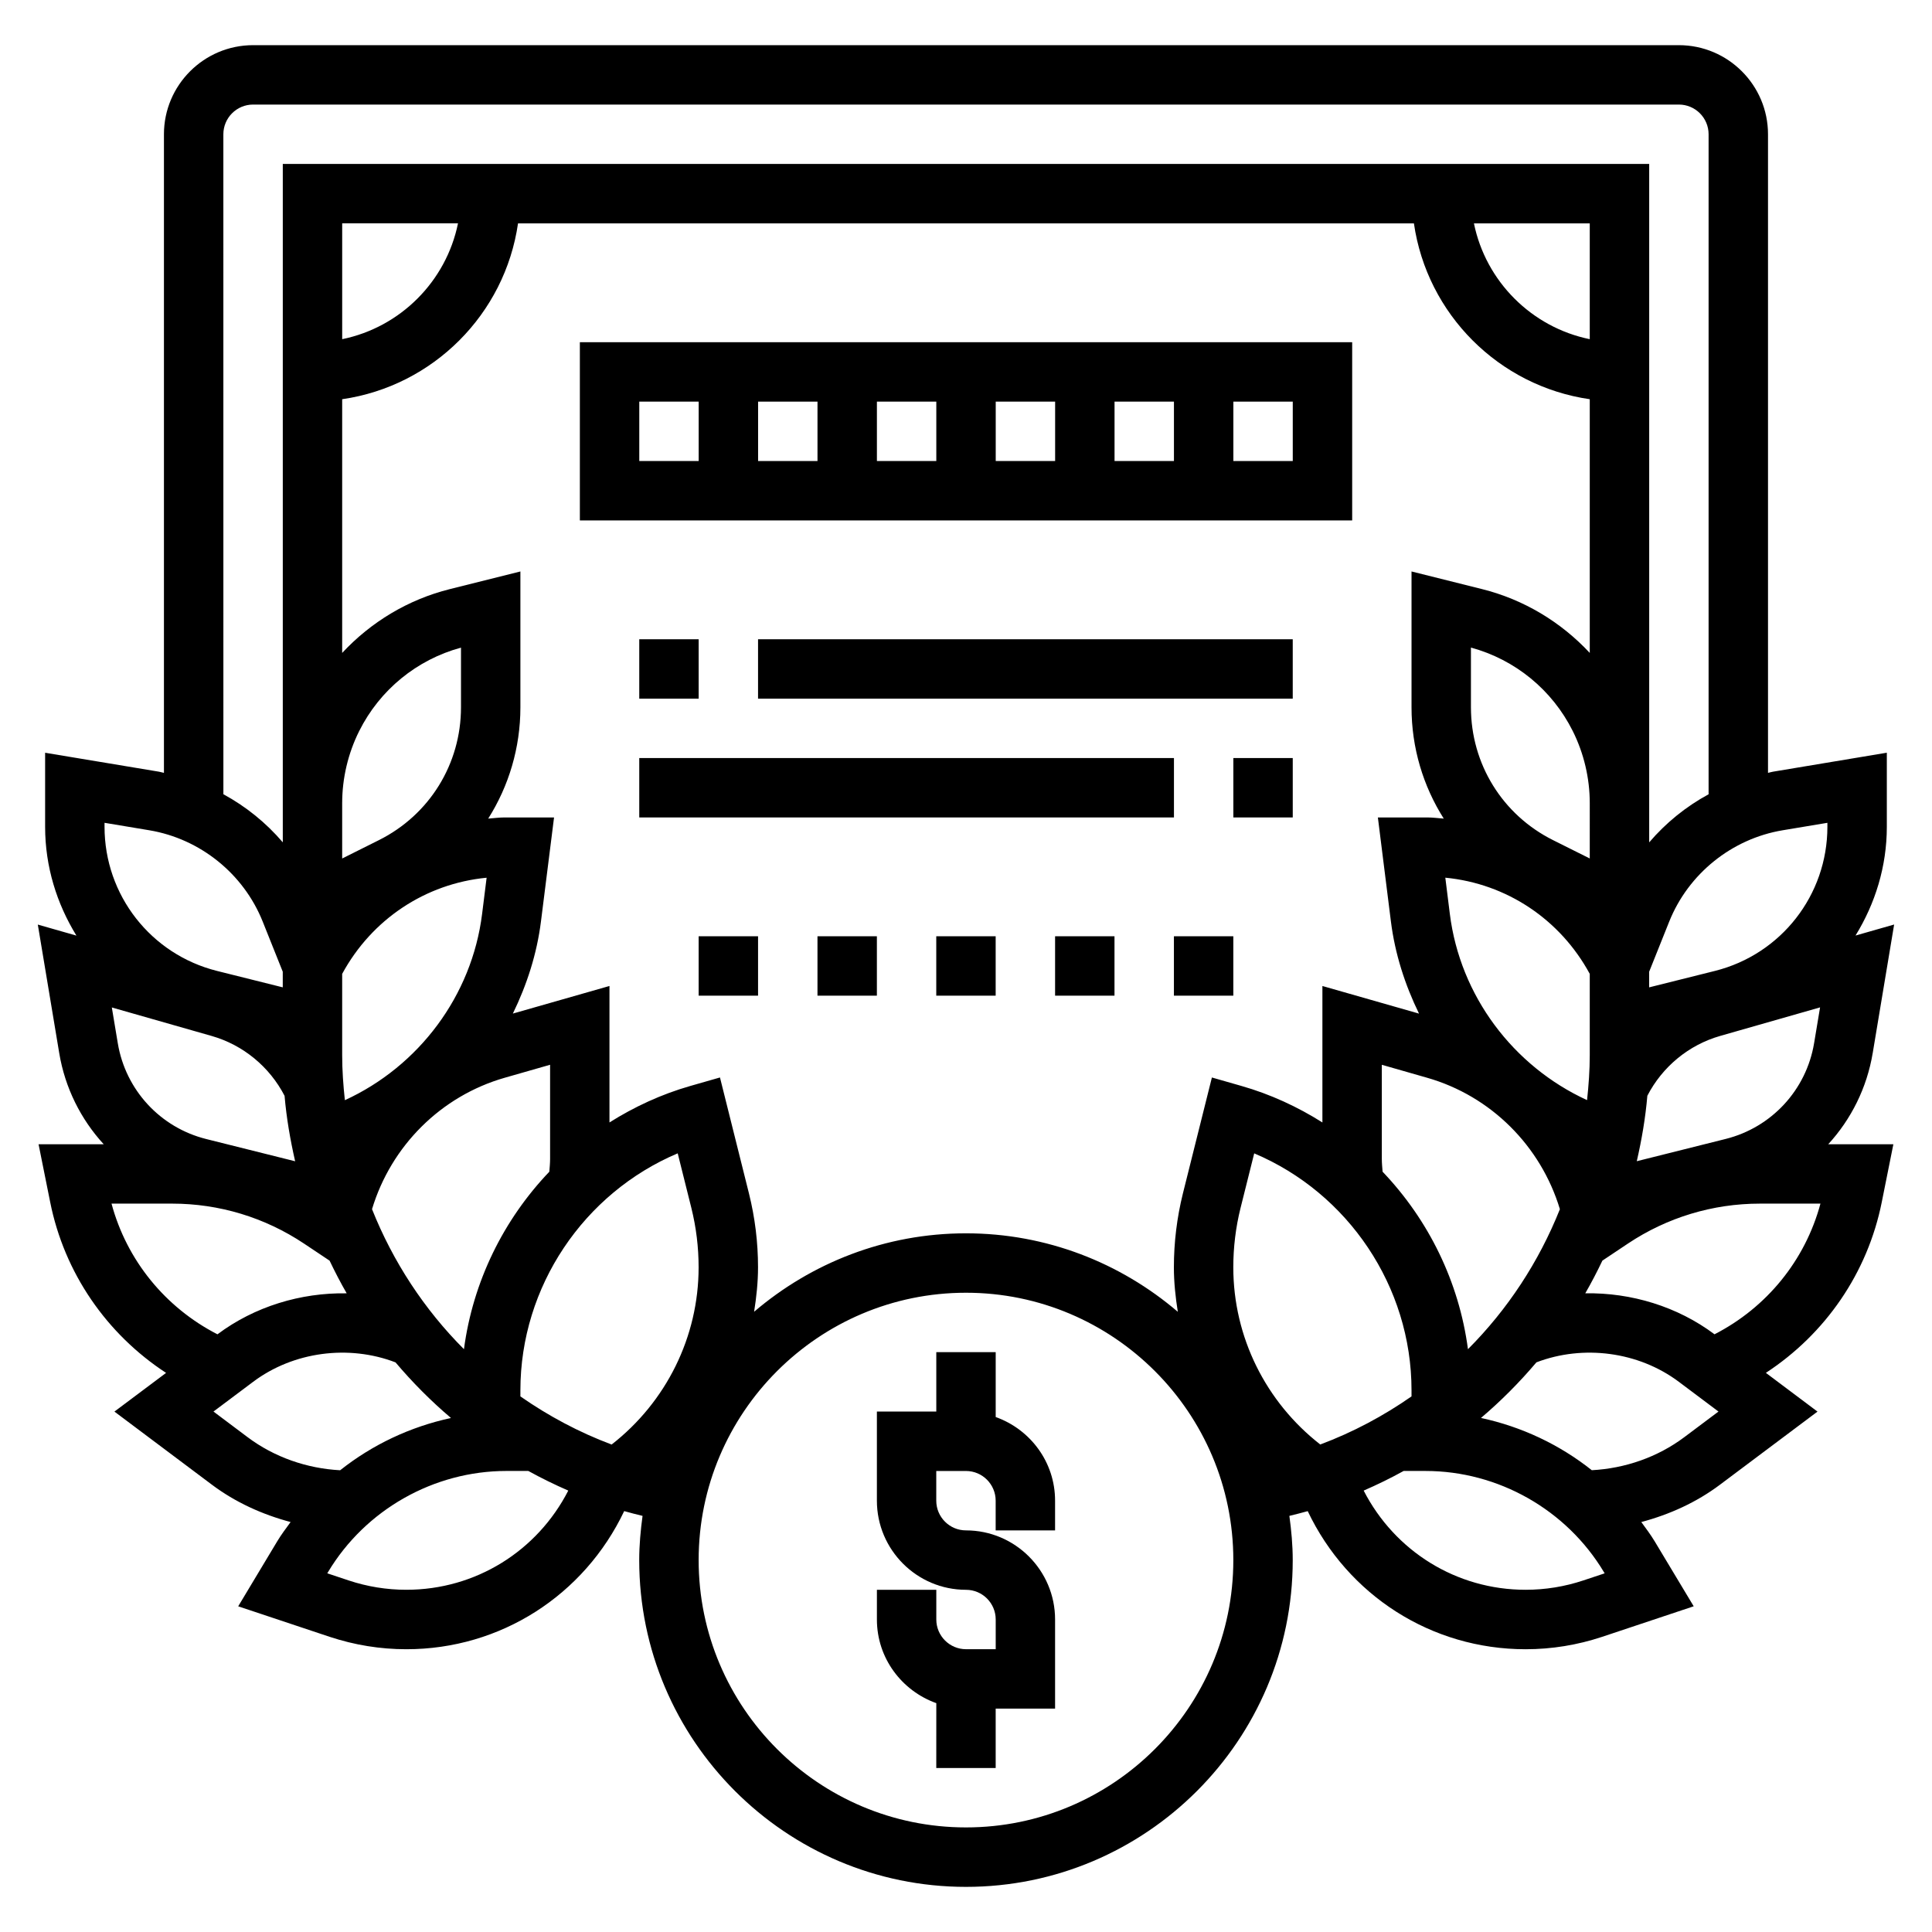
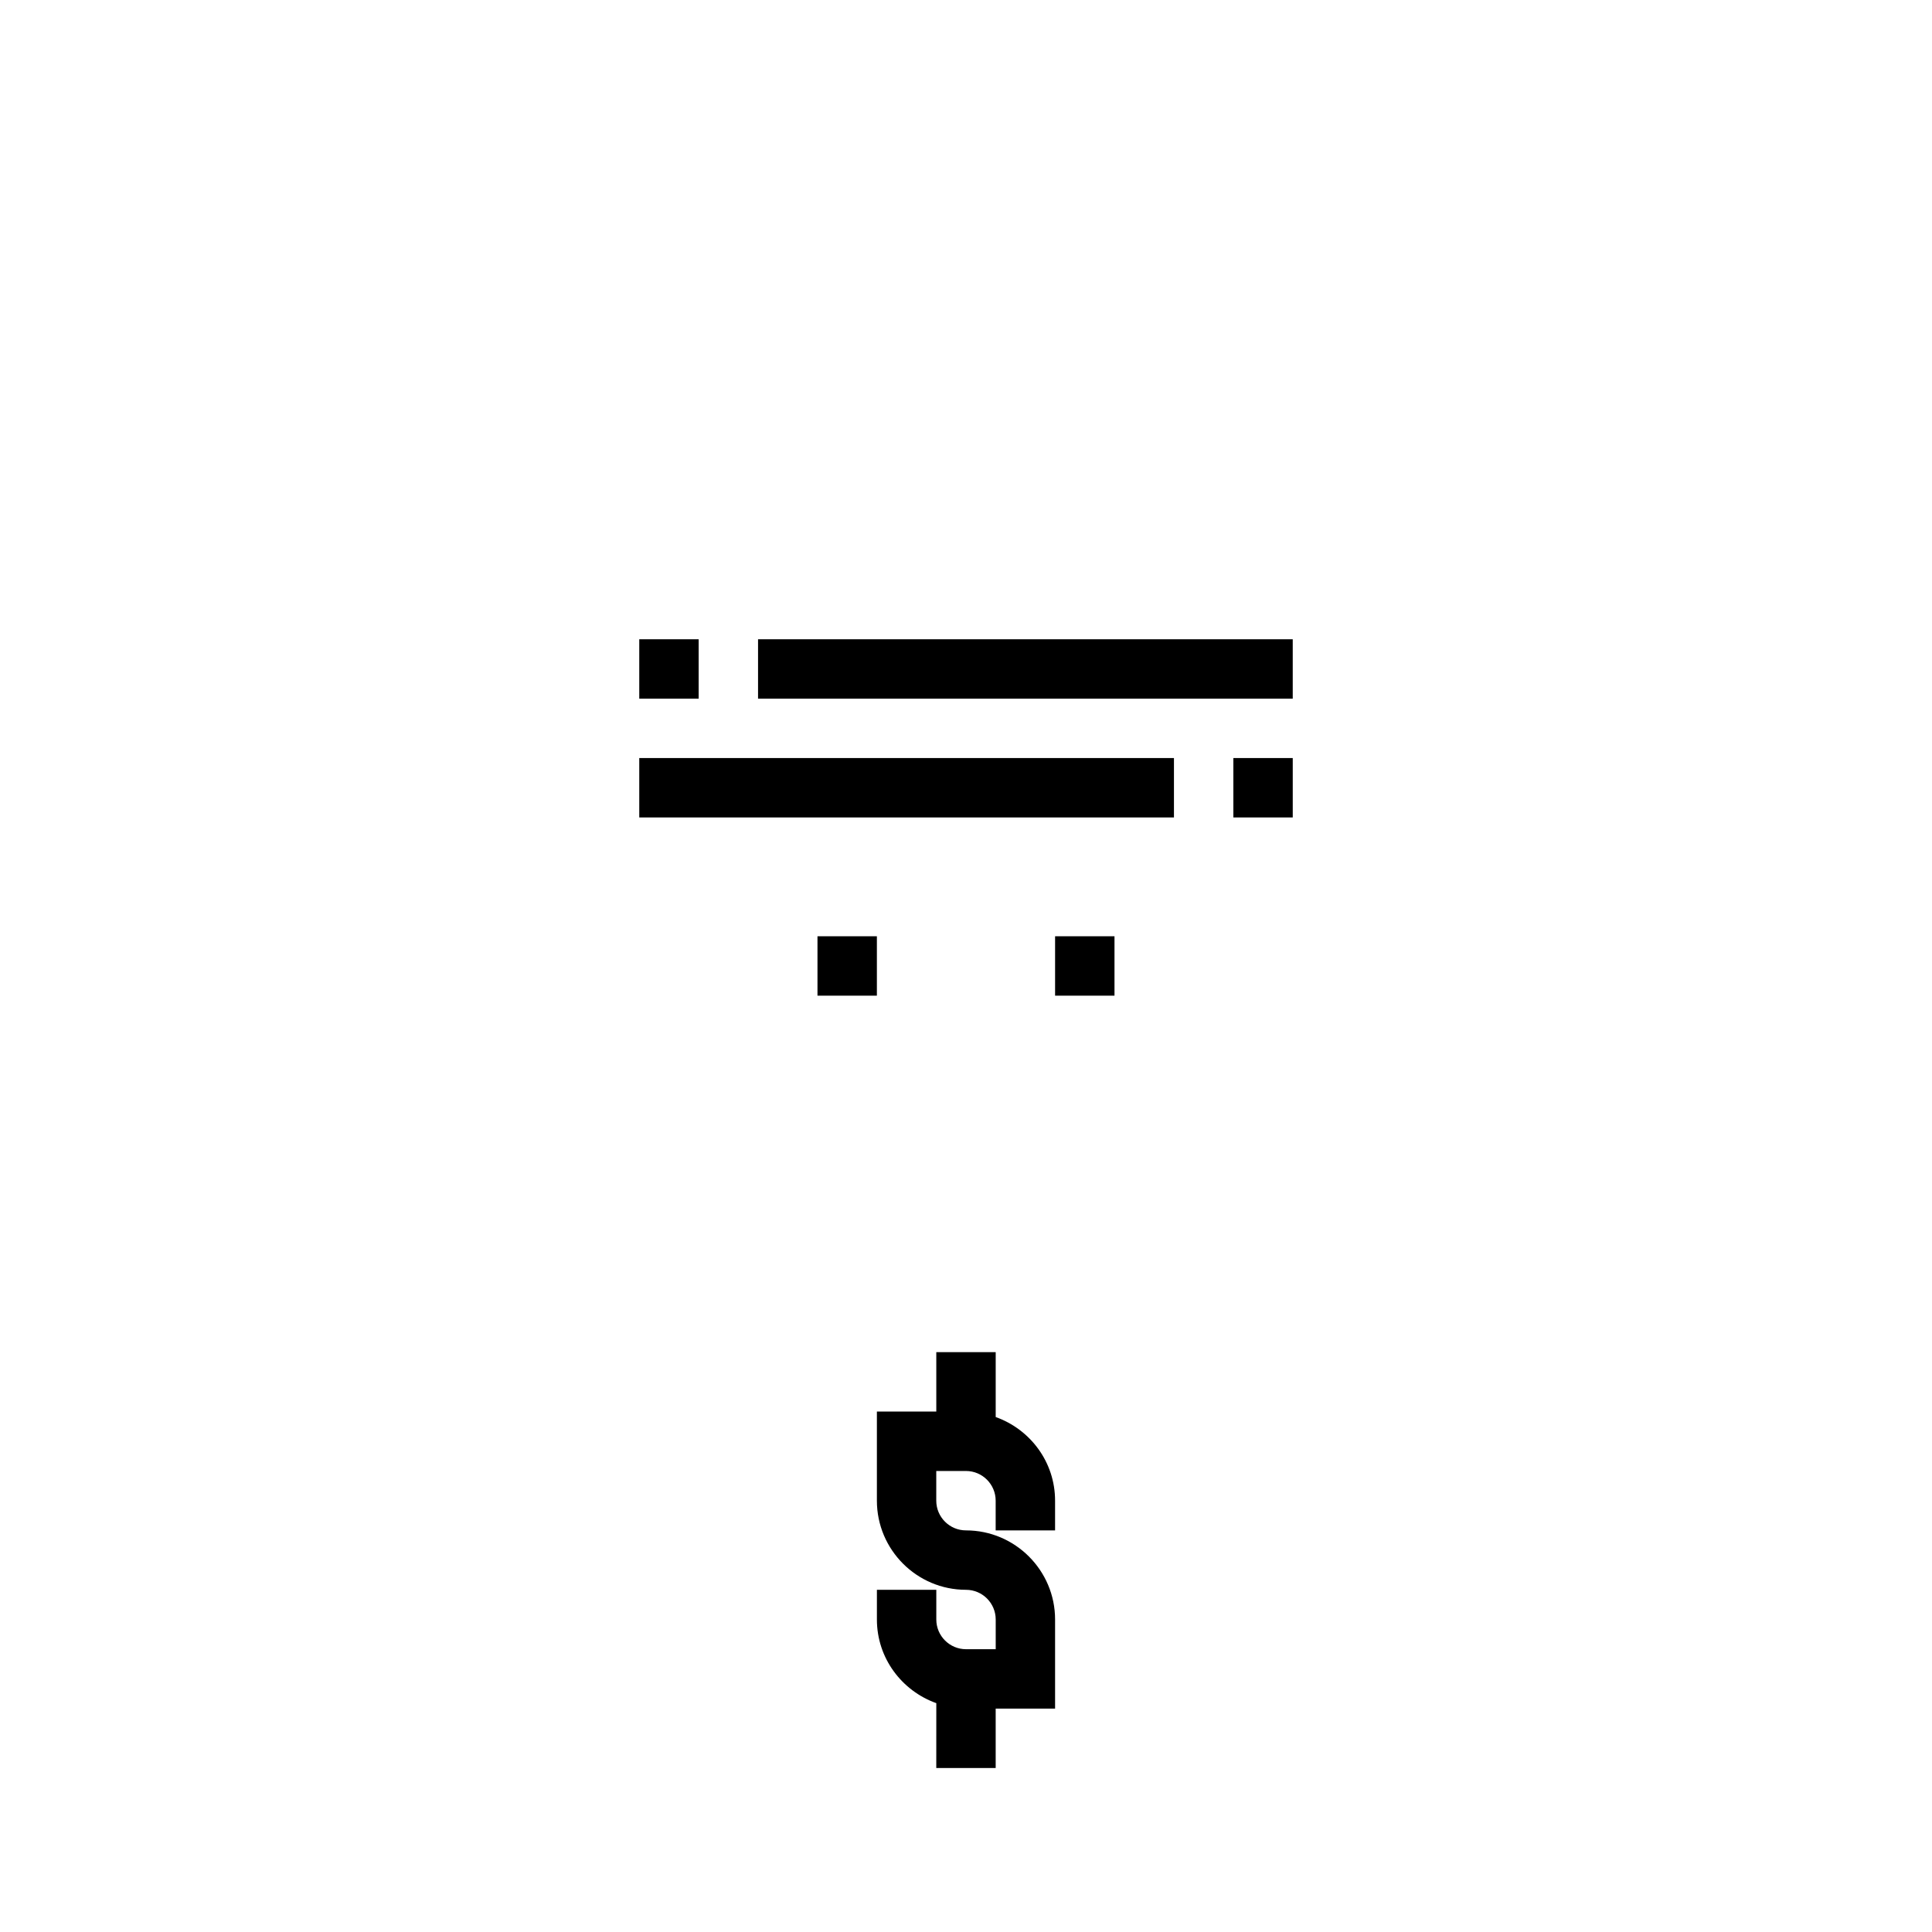
<svg xmlns="http://www.w3.org/2000/svg" fill="#000000" width="800px" height="800px" version="1.1" viewBox="144 144 512 512">
  <g>
-     <path d="m640.29 423.07 5.676-34.062-10.234 2.922c5.211-8.461 8.297-18.301 8.297-28.812v-19.641l-30.18 5.031c-0.441 0.07-0.867 0.219-1.309 0.309v-169.23c0-13.02-10.598-23.617-23.617-23.617h-377.86c-13.02 0-23.617 10.598-23.617 23.617v169.23c-0.441-0.086-0.867-0.234-1.309-0.309l-30.18-5.023v19.648c0 10.508 3.086 20.348 8.297 28.812l-10.234-2.922 5.676 34.062c1.535 9.219 5.727 17.547 11.785 24.152h-17.262l3.078 15.328c3.762 18.82 14.973 34.969 30.715 45.266l-13.688 10.254 25.844 19.383c6.211 4.66 13.359 7.894 20.844 9.887-1.219 1.676-2.481 3.328-3.559 5.133l-10.328 17.199 24.262 8.094c6.566 2.172 13.391 3.281 20.297 3.281 24.977 0 47.113-14.297 57.734-36.605 1.605 0.473 3.234 0.859 4.863 1.266-0.52 3.844-0.883 7.742-0.883 11.723 0 47.742 38.848 86.594 86.594 86.594 47.742 0 86.594-38.848 86.594-86.594 0-3.984-0.363-7.879-0.891-11.723 1.629-0.41 3.258-0.797 4.863-1.258 10.609 22.301 32.754 36.598 57.742 36.598 6.902 0 13.73-1.109 20.285-3.289l24.262-8.094-10.328-17.191c-1.078-1.793-2.332-3.457-3.559-5.133 7.484-1.992 14.633-5.227 20.836-9.887l25.859-19.383-13.68-10.266c15.734-10.297 26.953-26.434 30.715-45.266l3.07-15.316h-17.262c6.062-6.606 10.25-14.934 11.785-24.16zm-358.38 90.992v-1.613c0-27.504 16.793-52.27 41.691-62.805l3.621 14.492c1.273 5.113 1.918 10.395 1.918 15.715 0 18.469-8.605 35.699-23.051 46.965-8.672-3.25-16.758-7.582-24.18-12.754zm-10.148-127.86c-2.707 21.688-16.75 40.352-36.367 49.359-0.426-3.945-0.715-7.914-0.715-11.953v-21.523c7.84-14.461 22.074-23.922 38.281-25.48zm-5.594-54.758c0 15.004-8.336 28.496-21.758 35.203l-9.73 4.863v-14.68c0-6.59 1.559-13.195 4.512-19.098 5.449-10.895 15.25-18.918 26.977-22.105zm-66.047 87.105c8.328 2.387 15.312 8.164 19.293 15.855 0.504 5.902 1.512 11.676 2.801 17.344l-23.57-5.894c-12.172-3.039-21.363-12.996-23.426-25.371l-1.582-9.492zm42.469 45.891c5.047-16.742 18.27-30 35.195-34.832l11.996-3.434v24.953c0 1.133-0.117 2.258-0.203 3.387-12.156 12.73-20.254 29.148-22.625 47.035-10.508-10.523-18.797-23.152-24.363-37.109zm99.902-4.125-7.691-30.773-7.832 2.242c-7.707 2.203-14.879 5.535-21.453 9.676v-36.164l-25.602 7.312c3.715-7.629 6.375-15.824 7.453-24.465l3.461-27.512h-13.074c-1.48 0-2.922 0.203-4.375 0.309 5.461-8.637 8.531-18.781 8.531-29.496v-36l-18.695 4.676c-11.082 2.769-20.914 8.73-28.535 16.91v-67.234c24.082-3.473 43.129-22.523 46.602-46.602h237.42c3.473 24.082 22.523 43.129 46.602 46.602v67.234c-7.621-8.18-17.453-14.137-28.535-16.91l-18.699-4.676v36c0 10.715 3.07 20.859 8.543 29.496-1.465-0.102-2.898-0.309-4.387-0.309h-13.074l3.449 27.52c1.078 8.645 3.738 16.84 7.453 24.465l-25.602-7.316v36.164c-6.566-4.148-13.738-7.469-21.453-9.676l-7.832-2.242-7.699 30.789c-1.57 6.344-2.375 12.906-2.375 19.512 0 3.992 0.426 7.91 1.039 11.793-15.137-12.934-34.723-20.797-56.141-20.797s-41.004 7.863-56.145 20.789c0.613-3.871 1.039-7.793 1.039-11.785 0-6.606-0.805-13.168-2.394-19.531zm-107.81-226.43v-30.691h30.691c-3.141 15.395-15.297 27.551-30.691 30.691zm330.62 168.2v21.52c0 4.039-0.293 8.004-0.715 11.941-19.617-9.004-33.66-27.672-36.367-49.359l-1.195-9.59c16.203 1.562 30.434 11.027 38.277 25.488zm12.461 49.648c1.301-5.668 2.297-11.438 2.801-17.344 3.977-7.691 10.957-13.469 19.293-15.855l26.48-7.566-1.582 9.492c-2.062 12.375-11.258 22.324-23.426 25.371zm-12.461-80.227-9.73-4.863c-13.422-6.707-21.758-20.199-21.758-35.203v-15.824c11.73 3.188 21.523 11.211 26.977 22.105 2.953 5.906 4.512 12.508 4.512 19.105zm0-137.62c-15.398-3.141-27.555-15.297-30.695-30.691h30.695zm-71.418 292.92c-14.445-11.258-23.047-28.488-23.047-46.957 0-5.312 0.645-10.605 1.914-15.695l3.629-14.5c24.898 10.523 41.688 35.289 41.688 62.793v1.613c-7.422 5.172-15.508 9.504-24.184 12.746zm39.141-25.254c-2.371-17.887-10.469-34.305-22.625-47.035-0.086-1.125-0.203-2.25-0.203-3.383v-24.953l11.996 3.434c16.918 4.832 30.141 18.09 35.195 34.832-5.562 13.953-13.855 26.582-24.363 37.105zm83.398-137.52 11.855-1.977v1.062c0 18.09-12.266 33.793-29.812 38.188l-17.422 4.356v-4.141l5.312-13.281c5.07-12.684 16.586-21.957 30.066-24.207zm-413.23-184.45c0-4.336 3.527-7.871 7.871-7.871h377.86c4.344 0 7.871 3.535 7.871 7.871v174.91c-5.992 3.25-11.32 7.566-15.742 12.746v-179.79h-362.11v179.78c-4.426-5.18-9.754-9.492-15.742-12.746zm-31.488 182.47 11.855 1.977c13.477 2.25 24.992 11.523 30.062 24.207l5.312 13.281v4.141l-17.422-4.352c-17.547-4.394-29.809-20.094-29.809-38.191zm1.848 100.92h16.059c12.477 0 24.555 3.66 34.938 10.578l6.793 4.535c1.41 2.945 2.906 5.84 4.535 8.66-12.188-0.203-24.434 3.504-34.25 10.863-13.816-7.094-24.035-19.602-28.074-34.637zm27.02 55.102 10.5-7.871c10.652-8.004 25.332-9.926 37.746-5.156 4.488 5.297 9.383 10.234 14.695 14.738-10.754 2.312-20.805 7.055-29.371 13.848-8.824-0.473-17.453-3.457-24.527-8.77zm51.113 47.234c-5.211 0-10.359-0.836-15.305-2.481l-5.644-1.883 0.219-0.371c9.906-16.504 28.012-26.754 47.25-26.754h5.809c3.434 1.898 6.957 3.621 10.586 5.203-8.246 16.059-24.566 26.285-42.914 26.285zm148.31 62.977c-39.07 0-70.848-31.789-70.848-70.848 0-39.062 31.781-70.848 70.848-70.848 39.07 0 70.848 31.789 70.848 70.848s-31.781 70.848-70.848 70.848zm163.61-65.457c-4.941 1.645-10.09 2.481-15.301 2.481-18.352 0-34.668-10.227-42.918-26.285 3.629-1.582 7.164-3.305 10.586-5.203h5.809c19.238 0 37.344 10.25 47.246 26.758l0.219 0.371zm26.758-37.969c-7.07 5.305-15.695 8.289-24.52 8.762-8.566-6.801-18.617-11.539-29.371-13.848 5.305-4.504 10.211-9.438 14.695-14.738 12.414-4.75 27.09-2.84 37.754 5.168l10.492 7.871zm8-27.258c-9.816-7.359-22.066-11.066-34.25-10.863 1.629-2.816 3.125-5.715 4.535-8.66l6.793-4.535c10.371-6.91 22.457-10.57 34.934-10.57h16.059c-4.039 15.035-14.258 27.543-28.07 34.629z" />
-     <path d="m502.34 234.69h-204.67v47.23h204.67zm-125.95 15.742h15.742v15.742h-15.742zm-15.746 15.746h-15.742v-15.742h15.742zm47.234-15.746h15.742v15.742h-15.742zm31.488 0h15.742v15.742h-15.742zm-125.95 0h15.742v15.742h-15.742zm173.18 15.746h-15.742v-15.742h15.742z" />
    <path d="m313.41 313.41h15.742v15.742h-15.742z" />
    <path d="m344.89 313.41h141.7v15.742h-141.7z" />
    <path d="m313.41 344.89h141.7v15.742h-141.7z" />
    <path d="m470.85 344.89h15.742v15.742h-15.742z" />
-     <path d="m329.15 392.12h15.742v15.742h-15.742z" />
    <path d="m360.64 392.12h15.742v15.742h-15.742z" />
-     <path d="m392.12 392.12h15.742v15.742h-15.742z" />
    <path d="m423.61 392.12h15.742v15.742h-15.742z" />
-     <path d="m455.1 392.12h15.742v15.742h-15.742z" />
    <path d="m407.87 519.53v-17.191h-15.742v15.742h-15.742v23.617c0 13.02 10.598 23.617 23.617 23.617 4.344 0 7.871 3.535 7.871 7.871v7.871h-7.871c-4.344 0-7.871-3.535-7.871-7.871v-7.871h-15.742v7.871c0 10.25 6.606 18.91 15.742 22.168l-0.008 17.191h15.742v-15.742h15.742v-23.617c0-13.02-10.598-23.617-23.617-23.617-4.344 0-7.871-3.535-7.871-7.871v-7.871h7.871c4.344 0 7.871 3.535 7.871 7.871v7.871h15.742v-7.871c0.008-10.25-6.594-18.91-15.734-22.168z" />
  </g>
</svg>